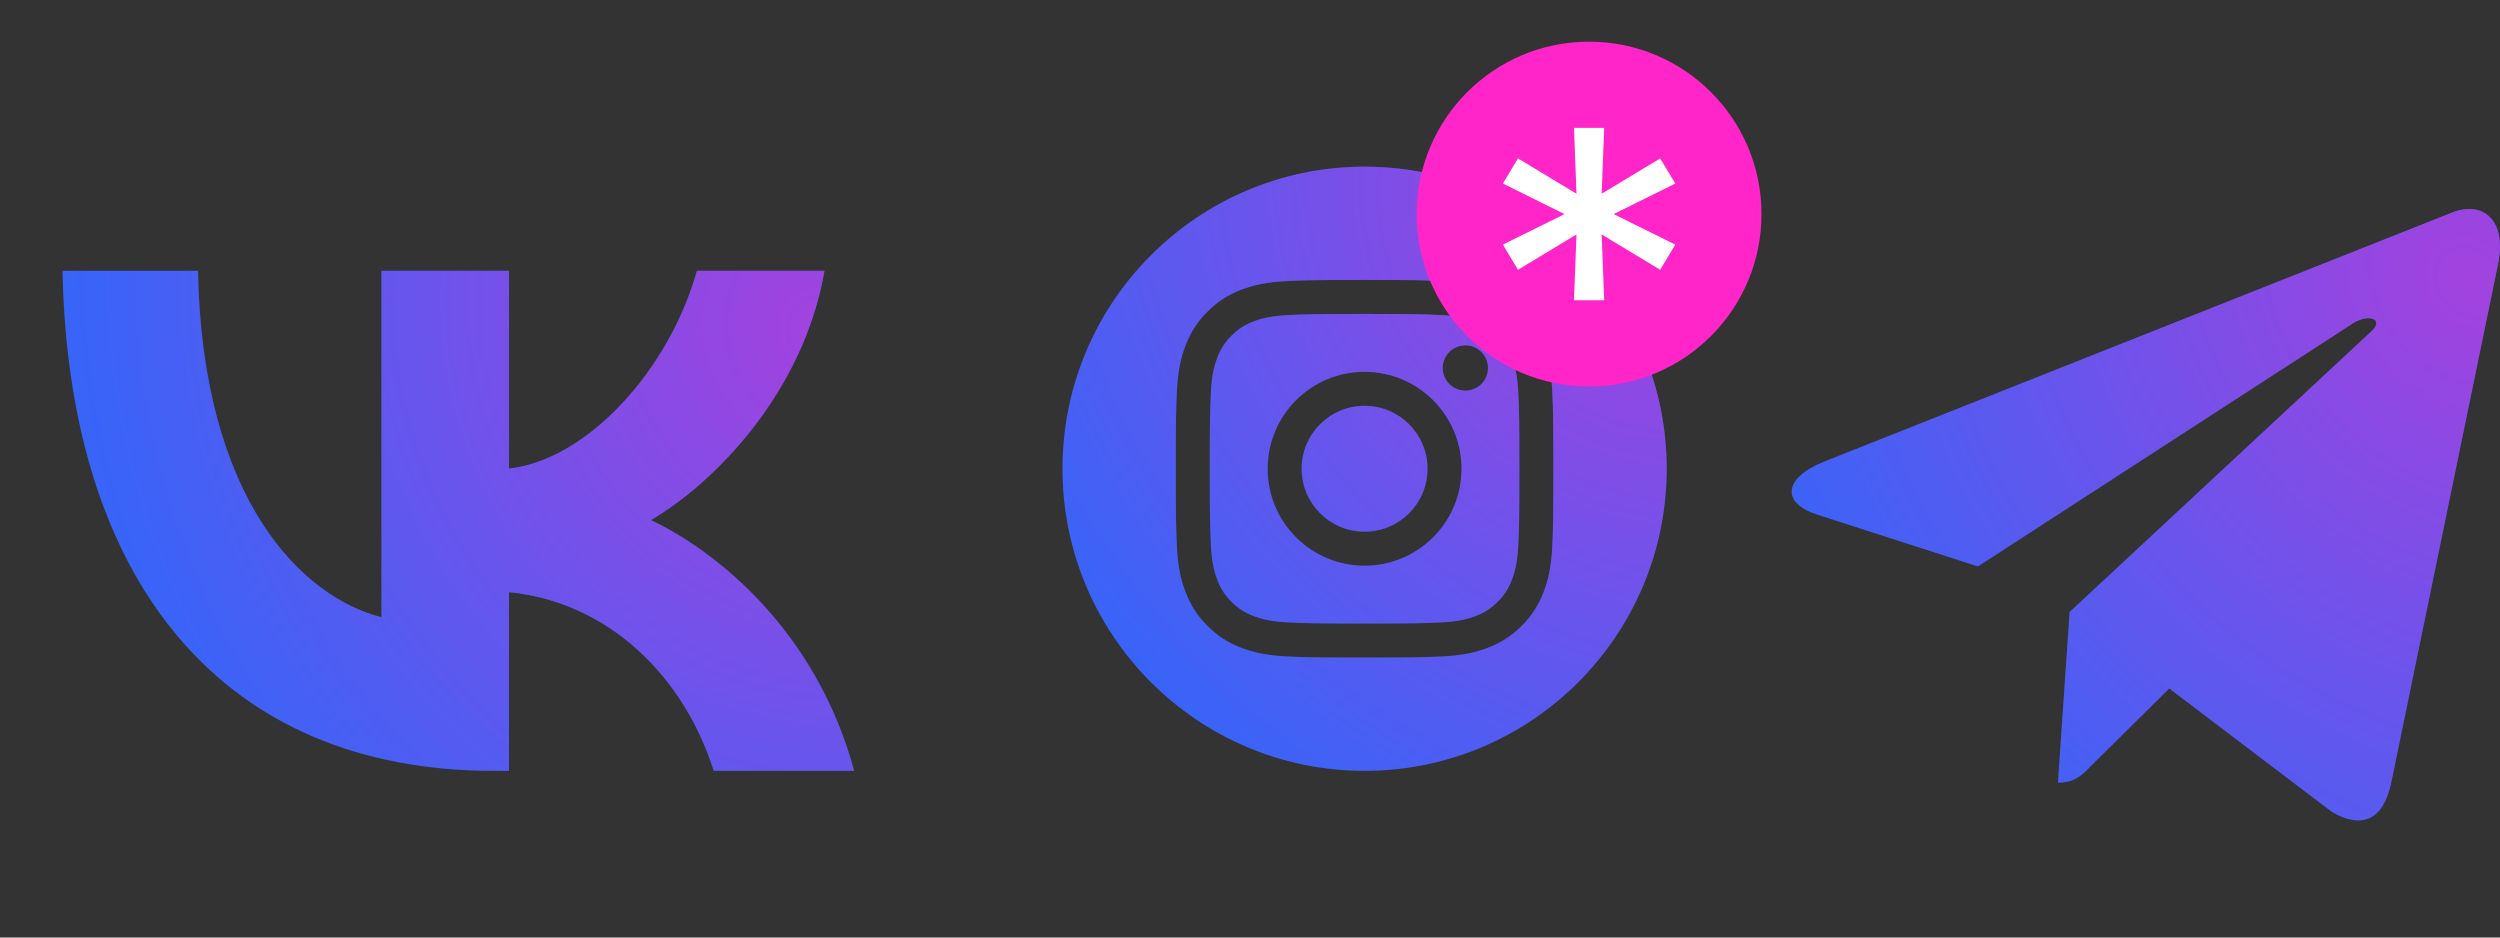
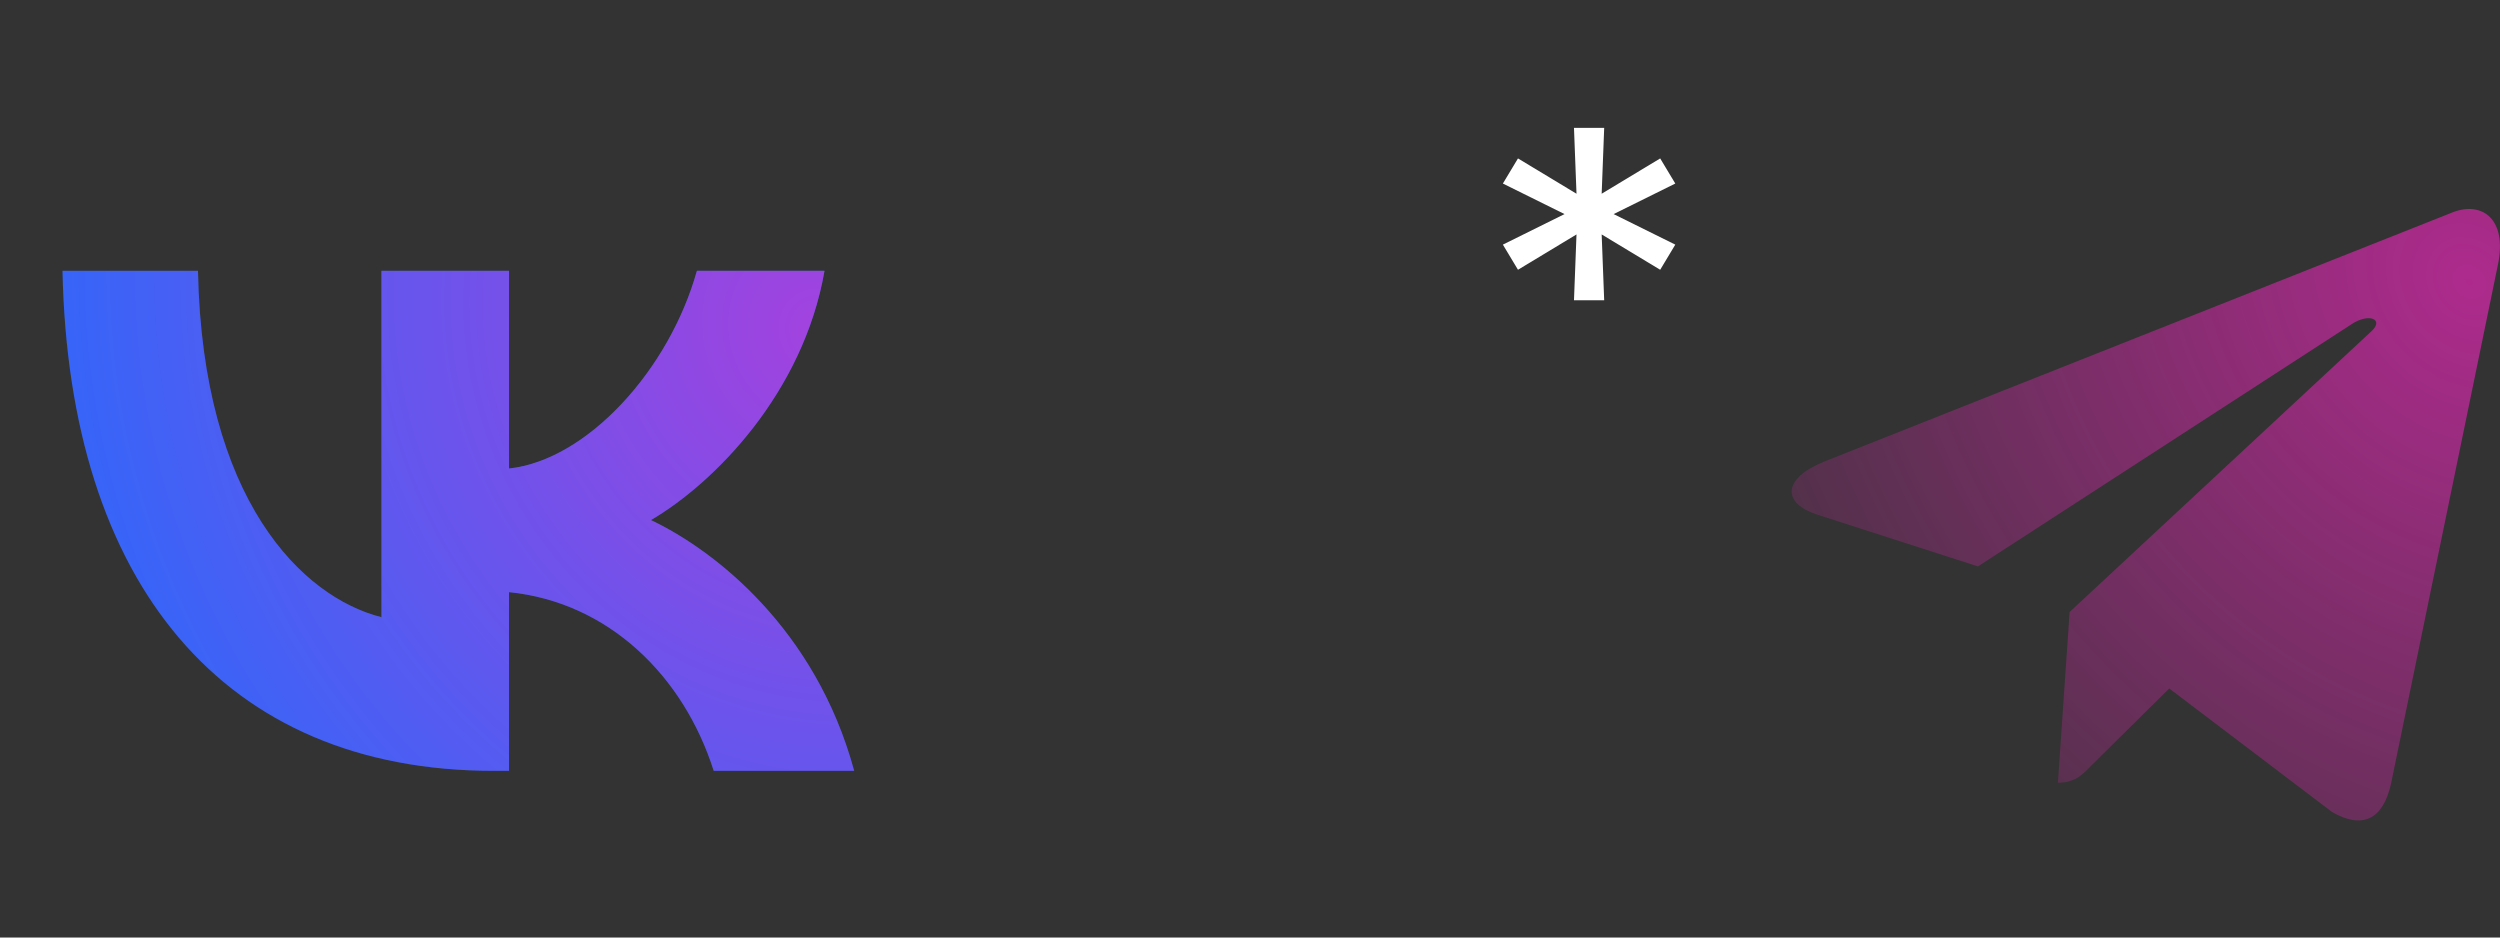
<svg xmlns="http://www.w3.org/2000/svg" width="120" height="45" viewBox="0 0 120 45" fill="none">
  <rect x="0" y="0" width="120" height="45" fill="#333333" stroke="none" />
  <g clip-path="url(#clip0_514_73)">
-     <path fill-rule="evenodd" clip-rule="evenodd" d="M65.5 8C73.503 8 80 14.497 80 22.5C80 30.503 73.503 37 65.5 37C57.497 37 51 30.503 51 22.5C51 14.497 57.497 8 65.5 8ZM65.5 13.438C63.039 13.438 62.73 13.448 61.764 13.492C60.799 13.536 60.14 13.689 59.564 13.913C58.968 14.145 58.462 14.455 57.959 14.959C57.455 15.462 57.145 15.968 56.913 16.564C56.689 17.14 56.536 17.799 56.492 18.764C56.448 19.73 56.438 20.039 56.438 22.5C56.438 24.961 56.448 25.27 56.492 26.236C56.536 27.201 56.689 27.86 56.913 28.436C57.145 29.032 57.455 29.538 57.959 30.041C58.462 30.545 58.968 30.855 59.564 31.087C60.14 31.311 60.799 31.464 61.764 31.508C62.73 31.552 63.039 31.562 65.5 31.562C67.961 31.562 68.27 31.552 69.237 31.508C70.201 31.464 70.86 31.311 71.436 31.087C72.032 30.855 72.538 30.545 73.041 30.041C73.545 29.538 73.855 29.032 74.087 28.436C74.311 27.86 74.464 27.201 74.508 26.236C74.552 25.27 74.562 24.961 74.562 22.5C74.562 20.039 74.552 19.73 74.508 18.764C74.464 17.799 74.311 17.14 74.087 16.564C73.855 15.968 73.545 15.462 73.041 14.959C72.538 14.455 72.032 14.145 71.436 13.913C70.86 13.689 70.201 13.536 69.237 13.492C68.27 13.448 67.961 13.438 65.5 13.438ZM65.5 15.07C67.92 15.07 68.206 15.08 69.162 15.123C70.046 15.164 70.525 15.311 70.845 15.435C71.268 15.6 71.57 15.796 71.887 16.113C72.204 16.43 72.4 16.732 72.565 17.155C72.689 17.475 72.837 17.954 72.877 18.838C72.92 19.794 72.93 20.08 72.93 22.5C72.93 24.92 72.92 25.206 72.877 26.162C72.837 27.046 72.689 27.525 72.565 27.845C72.4 28.268 72.204 28.57 71.887 28.887C71.57 29.204 71.268 29.4 70.845 29.565C70.525 29.689 70.046 29.837 69.162 29.877C68.207 29.92 67.92 29.93 65.5 29.93C63.08 29.93 62.794 29.92 61.838 29.877C60.954 29.837 60.475 29.689 60.155 29.565C59.732 29.4 59.43 29.204 59.113 28.887C58.796 28.57 58.6 28.268 58.435 27.845C58.311 27.525 58.163 27.046 58.123 26.162C58.08 25.206 58.07 24.92 58.07 22.5C58.07 20.08 58.08 19.794 58.123 18.838C58.163 17.954 58.311 17.475 58.435 17.155C58.6 16.732 58.796 16.43 59.113 16.113C59.43 15.796 59.732 15.6 60.155 15.435C60.475 15.311 60.954 15.164 61.838 15.123C62.794 15.08 63.08 15.07 65.5 15.07ZM65.5 17.846C62.93 17.846 60.846 19.93 60.846 22.5C60.846 25.07 62.93 27.154 65.5 27.154C68.07 27.154 70.154 25.07 70.154 22.5C70.154 19.93 68.07 17.846 65.5 17.846ZM65.5 25.521C63.832 25.521 62.479 24.168 62.479 22.5C62.479 20.832 63.832 19.479 65.5 19.479C67.168 19.479 68.521 20.832 68.521 22.5C68.521 24.168 67.168 25.521 65.5 25.521ZM71.425 17.662C71.425 18.263 70.938 18.75 70.338 18.75C69.737 18.75 69.25 18.263 69.25 17.662C69.25 17.062 69.737 16.575 70.338 16.575C70.938 16.575 71.425 17.062 71.425 17.662Z" fill="#196EFF" />
    <path fill-rule="evenodd" clip-rule="evenodd" d="M65.5 8C73.503 8 80 14.497 80 22.5C80 30.503 73.503 37 65.5 37C57.497 37 51 30.503 51 22.5C51 14.497 57.497 8 65.5 8ZM65.5 13.438C63.039 13.438 62.73 13.448 61.764 13.492C60.799 13.536 60.14 13.689 59.564 13.913C58.968 14.145 58.462 14.455 57.959 14.959C57.455 15.462 57.145 15.968 56.913 16.564C56.689 17.14 56.536 17.799 56.492 18.764C56.448 19.73 56.438 20.039 56.438 22.5C56.438 24.961 56.448 25.27 56.492 26.236C56.536 27.201 56.689 27.86 56.913 28.436C57.145 29.032 57.455 29.538 57.959 30.041C58.462 30.545 58.968 30.855 59.564 31.087C60.14 31.311 60.799 31.464 61.764 31.508C62.73 31.552 63.039 31.562 65.5 31.562C67.961 31.562 68.27 31.552 69.237 31.508C70.201 31.464 70.86 31.311 71.436 31.087C72.032 30.855 72.538 30.545 73.041 30.041C73.545 29.538 73.855 29.032 74.087 28.436C74.311 27.86 74.464 27.201 74.508 26.236C74.552 25.27 74.562 24.961 74.562 22.5C74.562 20.039 74.552 19.73 74.508 18.764C74.464 17.799 74.311 17.14 74.087 16.564C73.855 15.968 73.545 15.462 73.041 14.959C72.538 14.455 72.032 14.145 71.436 13.913C70.86 13.689 70.201 13.536 69.237 13.492C68.27 13.448 67.961 13.438 65.5 13.438ZM65.5 15.07C67.92 15.07 68.206 15.08 69.162 15.123C70.046 15.164 70.525 15.311 70.845 15.435C71.268 15.6 71.57 15.796 71.887 16.113C72.204 16.43 72.4 16.732 72.565 17.155C72.689 17.475 72.837 17.954 72.877 18.838C72.92 19.794 72.93 20.08 72.93 22.5C72.93 24.92 72.92 25.206 72.877 26.162C72.837 27.046 72.689 27.525 72.565 27.845C72.4 28.268 72.204 28.57 71.887 28.887C71.57 29.204 71.268 29.4 70.845 29.565C70.525 29.689 70.046 29.837 69.162 29.877C68.207 29.92 67.92 29.93 65.5 29.93C63.08 29.93 62.794 29.92 61.838 29.877C60.954 29.837 60.475 29.689 60.155 29.565C59.732 29.4 59.43 29.204 59.113 28.887C58.796 28.57 58.6 28.268 58.435 27.845C58.311 27.525 58.163 27.046 58.123 26.162C58.08 25.206 58.07 24.92 58.07 22.5C58.07 20.08 58.08 19.794 58.123 18.838C58.163 17.954 58.311 17.475 58.435 17.155C58.6 16.732 58.796 16.43 59.113 16.113C59.43 15.796 59.732 15.6 60.155 15.435C60.475 15.311 60.954 15.164 61.838 15.123C62.794 15.08 63.08 15.07 65.5 15.07ZM65.5 17.846C62.93 17.846 60.846 19.93 60.846 22.5C60.846 25.07 62.93 27.154 65.5 27.154C68.07 27.154 70.154 25.07 70.154 22.5C70.154 19.93 68.07 17.846 65.5 17.846ZM65.5 25.521C63.832 25.521 62.479 24.168 62.479 22.5C62.479 20.832 63.832 19.479 65.5 19.479C67.168 19.479 68.521 20.832 68.521 22.5C68.521 24.168 67.168 25.521 65.5 25.521ZM71.425 17.662C71.425 18.263 70.938 18.75 70.338 18.75C69.737 18.75 69.25 18.263 69.25 17.662C69.25 17.062 69.737 16.575 70.338 16.575C70.938 16.575 71.425 17.062 71.425 17.662Z" fill="url(#paint0_radial_514_73)" fill-opacity="0.6" />
  </g>
-   <circle cx="76.276" cy="10.276" r="8.276" fill="#FF25C9" />
  <path d="M75.551 14.414L75.672 11.253L72.863 12.949L72.138 11.742L75.098 10.276L72.138 8.81L72.863 7.604L75.672 9.299L75.551 6.138H77.001L76.88 9.299L79.689 7.604L80.414 8.81L77.454 10.276L80.414 11.742L79.689 12.949L76.88 11.253L77.001 14.414H75.551Z" fill="white" />
-   <path d="M119.901 12.703L114.771 37.609C114.384 39.367 113.375 39.805 111.94 38.977L104.123 33.047L100.351 36.781C99.934 37.211 99.585 37.57 98.78 37.57L99.342 29.375L113.83 15.899C114.46 15.32 113.693 15 112.851 15.578L94.94 27.188L87.229 24.703C85.552 24.164 85.522 22.977 87.579 22.148L117.738 10.188C119.135 9.648 120.357 10.508 119.901 12.703Z" fill="#196EFF" />
  <path d="M119.901 12.703L114.771 37.609C114.384 39.367 113.375 39.805 111.94 38.977L104.123 33.047L100.351 36.781C99.934 37.211 99.585 37.57 98.78 37.57L99.342 29.375L113.83 15.899C114.46 15.32 113.693 15 112.851 15.578L94.94 27.188L87.229 24.703C85.552 24.164 85.522 22.977 87.579 22.148L117.738 10.188C119.135 9.648 120.357 10.508 119.901 12.703Z" fill="url(#paint1_radial_514_73)" fill-opacity="0.6" />
  <path d="M23.697 37C10.714 37 3.309 27.991 3 13H9.503C9.717 24.003 14.511 28.664 18.309 29.625V13H24.433V22.489C28.183 22.081 32.123 17.757 33.452 13L39.576 13C38.555 18.862 34.283 23.186 31.245 24.964C34.283 26.405 39.149 30.177 41 37H34.259C32.811 32.435 29.204 28.904 24.433 28.423V37H23.697Z" fill="#196EFF" />
  <path d="M23.697 37C10.714 37 3.309 27.991 3 13H9.503C9.717 24.003 14.511 28.664 18.309 29.625V13H24.433V22.489C28.183 22.081 32.123 17.757 33.452 13L39.576 13C38.555 18.862 34.283 23.186 31.245 24.964C34.283 26.405 39.149 30.177 41 37H34.259C32.811 32.435 29.204 28.904 24.433 28.423V37H23.697Z" fill="url(#paint2_radial_514_73)" fill-opacity="0.6" />
  <defs>
    <radialGradient id="paint0_radial_514_73" cx="0" cy="0" r="1" gradientUnits="userSpaceOnUse" gradientTransform="translate(78.757 11.452) rotate(135) scale(41.316 49.766)">
      <stop stop-color="#FF25C9" />
      <stop offset="1" stop-color="#FF25C9" stop-opacity="0" />
    </radialGradient>
    <radialGradient id="paint1_radial_514_73" cx="0" cy="0" r="1" gradientUnits="userSpaceOnUse" gradientTransform="translate(118.541 13.525) rotate(139.196) scale(45.246 53.916)">
      <stop stop-color="#FF25C9" />
      <stop offset="1" stop-color="#FF25C9" stop-opacity="0" />
    </radialGradient>
    <radialGradient id="paint2_radial_514_73" cx="0" cy="0" r="1" gradientUnits="userSpaceOnUse" gradientTransform="translate(39.371 15.857) rotate(147.724) scale(45.277 49.246)">
      <stop stop-color="#FF25C9" />
      <stop offset="1" stop-color="#FF25C9" stop-opacity="0" />
    </radialGradient>
    <clipPath id="clip0_514_73">
-       <rect width="29" height="29" fill="white" transform="translate(51 8)" />
-     </clipPath>
+       </clipPath>
  </defs>
</svg>